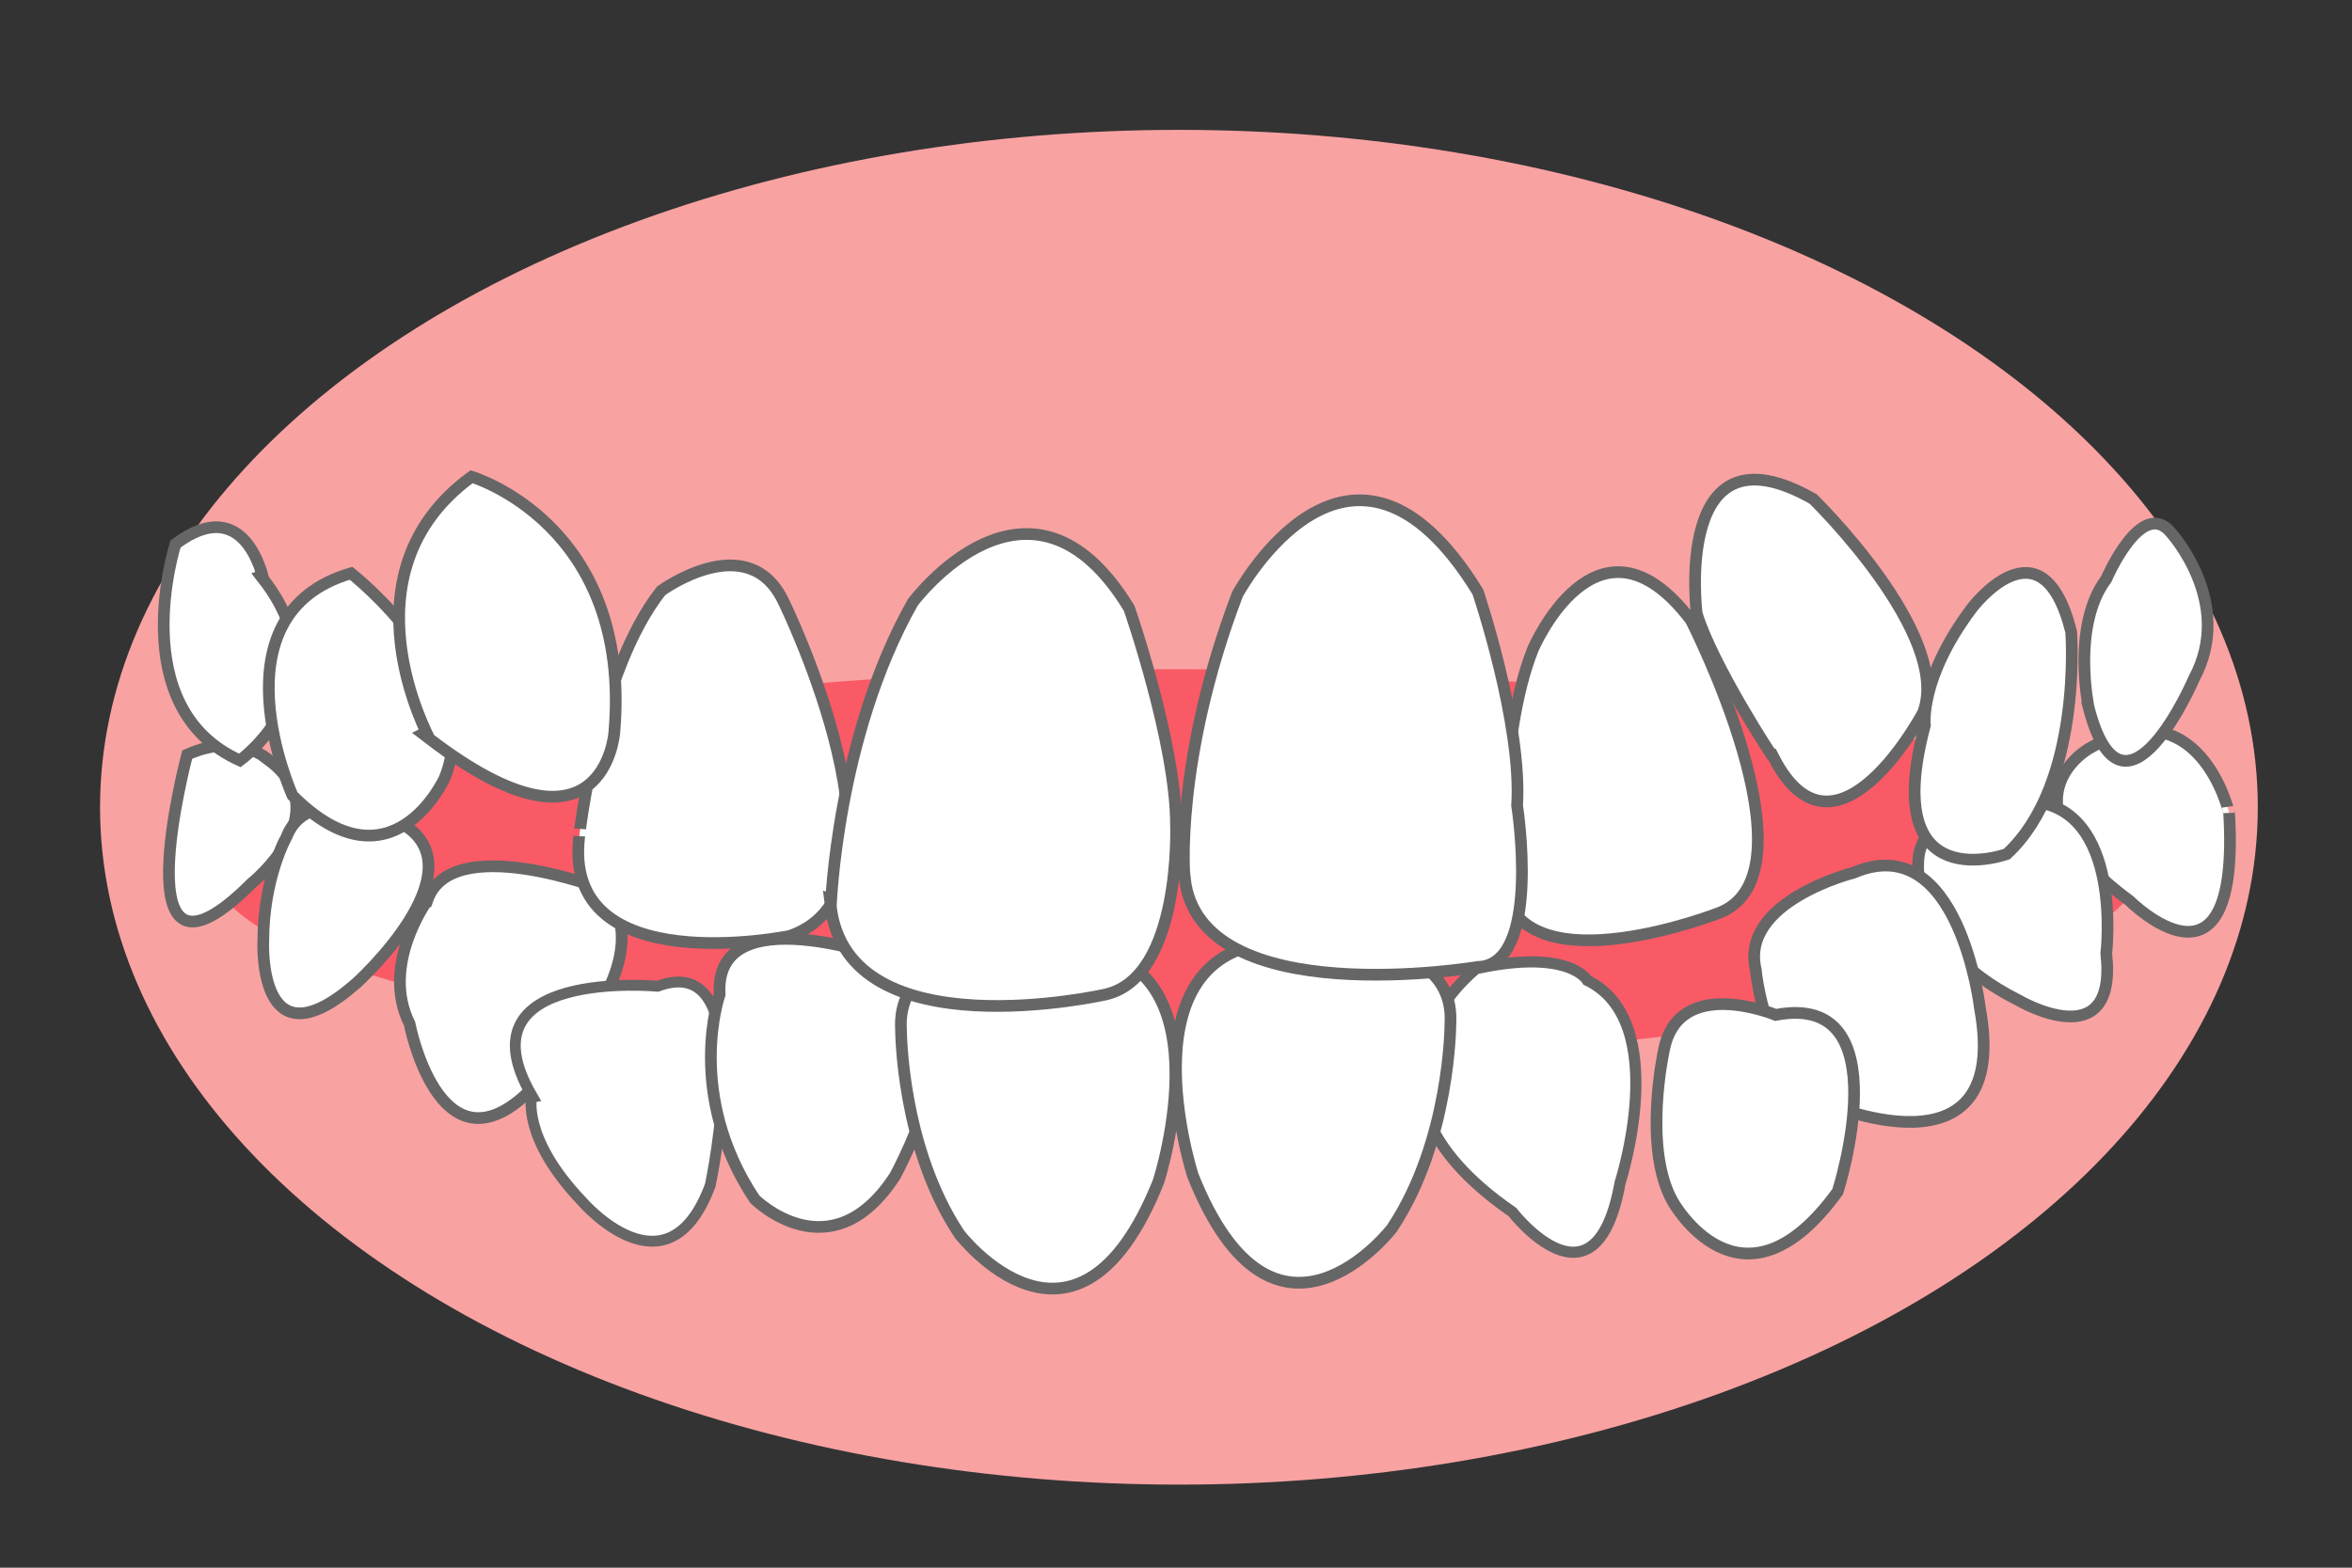
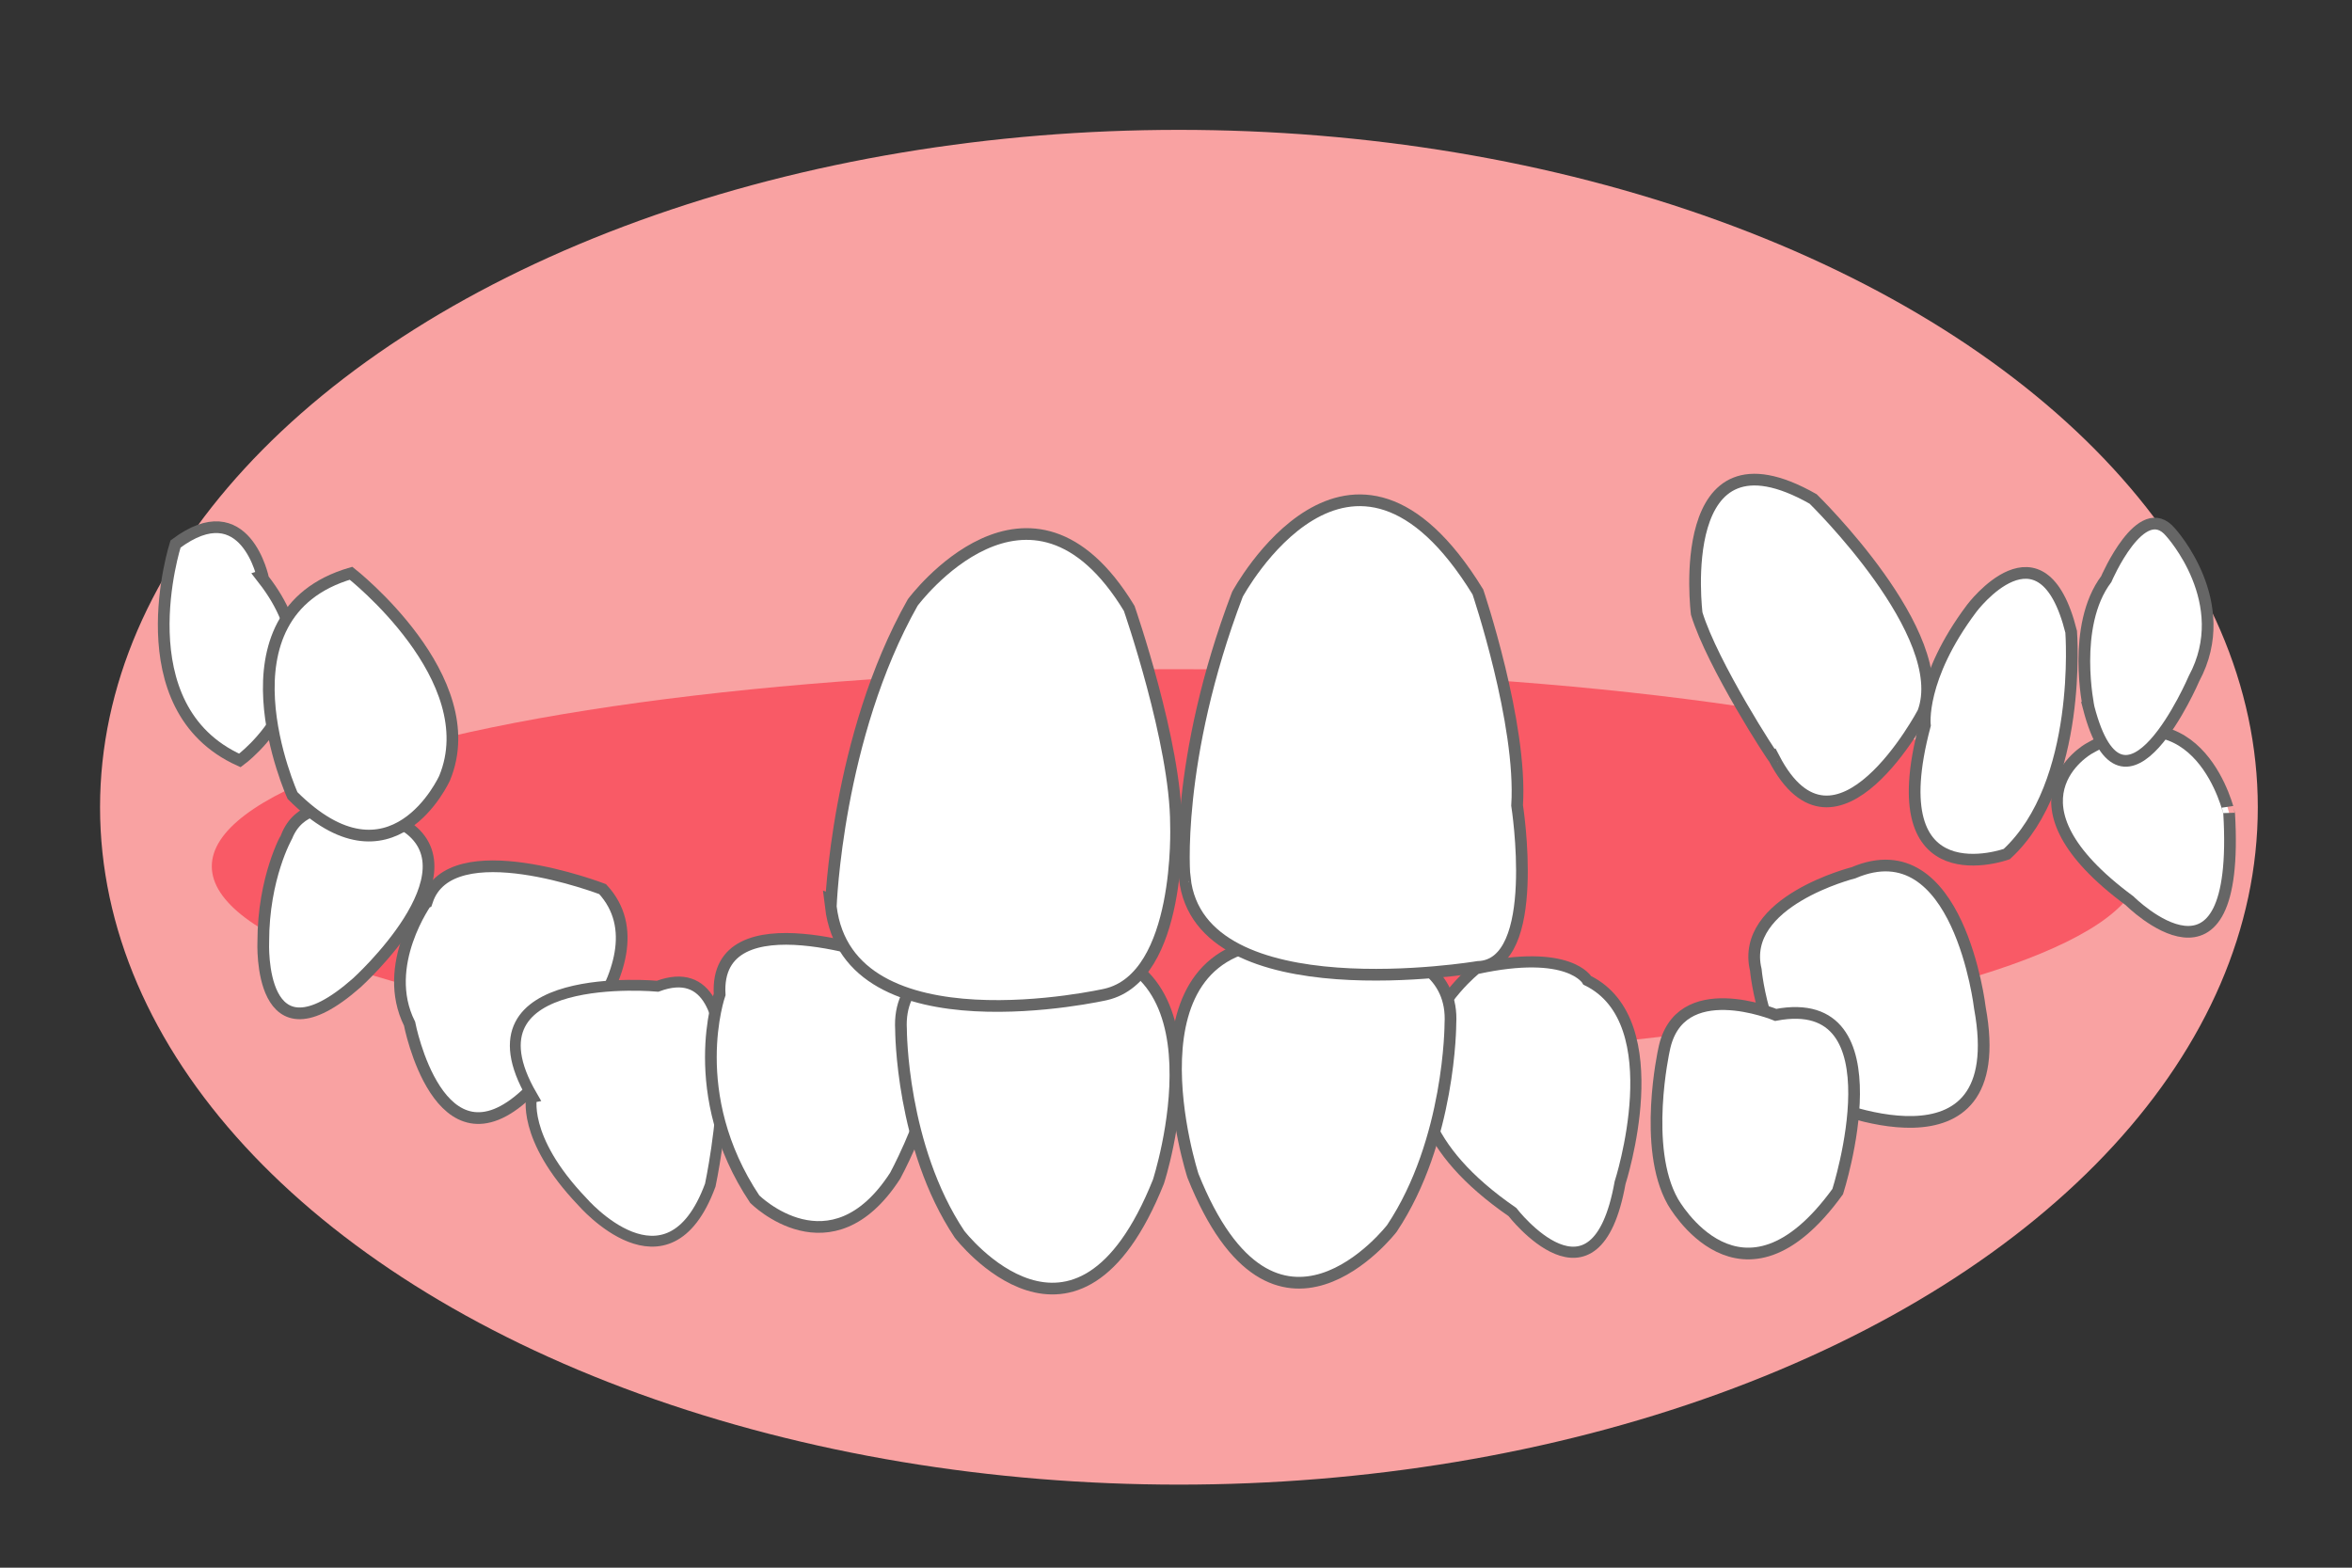
<svg xmlns="http://www.w3.org/2000/svg" version="1.1" id="レイヤー_1" x="0px" y="0px" viewBox="0 0 402 268" enable-background="new 0 0 402 268" xml:space="preserve">
  <rect x="0" y="0" width="402" height="268" fill="#333333" stroke="none" />
  <g>
    <ellipse fill="#F9A2A2" cx="201.5" cy="138" rx="184.4" ry="115.8" />
    <ellipse fill="#F95A66" cx="201" cy="148.1" rx="164.8" ry="33.7" />
    <path fill="#FFFFFF" stroke="#666666" stroke-width="1.906" stroke-miterlimit="10" d="M258.5,207.2c0,0,14.2,18.4,18.4-5   c0,0,8.9-27.5-5.6-34.6c0,0-3-5.5-19-2C252.3,165.6,226.9,185.4,258.5,207.2z" />
    <path fill="#FFFFFF" stroke="#666666" stroke-width="2" stroke-miterlimit="10" d="M357,128c0,0-16,9,7,26c0,0,19,19,17-15   C381,139,376,117,357,128z" />
-     <path fill="#FFFFFF" stroke="#666666" stroke-width="2" stroke-miterlimit="10" d="M328,146c0,0-3,15,17,25c0,0,17,10,15-8   c0,0,3-25-13-26C347,137,330,136,328,146z" />
    <path fill="#FFFFFF" stroke="#666666" stroke-width="2" stroke-miterlimit="10" d="M311.5,188.4c0,0,32.5,14.4,26.9-16.1   c0,0-3.6-30.8-21.6-23.1c0,0-19.5,4.9-16.7,16.6C300.1,165.8,301.5,181.8,311.5,188.4z" />
    <path fill="#FFFFFF" stroke="#666666" stroke-width="2" stroke-miterlimit="10" d="M285.9,205.4c0,0,11.7,21.1,28.2-1.7   c0,0,11-34.3-10.6-30.2c0,0-16.6-6.9-19.1,6C284.4,179.5,280.7,196.2,285.9,205.4z" />
-     <path fill="#FFFFFF" stroke="#666666" stroke-width="2" stroke-miterlimit="10" d="M32,129c0,0-12,45,11,22c0,0,15-12,3-21   C46,130,41,125,32,129z" />
    <path fill="#FFFFFF" stroke="#666666" stroke-width="2" stroke-miterlimit="10" d="M45,161c0,0-1,22,16,7c0,0,21-19,8-27   c0,0-16-8-20,2C49,143,45,150,45,161z" />
    <path fill="#FFFFFF" stroke="#666666" stroke-width="2" stroke-miterlimit="10" d="M70,175c0,0,5,26,20,12c0,0,25-22,13-35   c0,0-26-10-30,2C73,154,65,165,70,175z" />
    <path fill="#FFFFFF" stroke="#666666" stroke-width="1.854" stroke-miterlimit="10" d="M99.5,205.4c0,0,14.6,17,21.9-2.8   c0,0,8.7-40.6-9-34c0,0-34.2-3.2-21.5,18.7C90.9,187.3,89,194.4,99.5,205.4z" />
    <path fill="#FFFFFF" stroke="#666666" stroke-width="2" stroke-miterlimit="10" d="M129,205c0,0,13,13,24-4c0,0,18-33-1-37   c0,0-30-11-29,6C123,170,117,187,129,205z" />
    <path fill="#FFFFFF" stroke="#666666" stroke-width="2" stroke-miterlimit="10" d="M164,211c0,0,20,26,34-9c0,0,13-40-16-40   c0,0-29-3-28,14C154,176,154,196,164,211z" />
    <path fill="#FFFFFF" stroke="#666666" stroke-width="2" stroke-miterlimit="10" d="M237.9,210c0,0-20,26-34-9c0,0-13-40,16-40   c0,0,29-3,28,14C247.9,175,247.9,195,237.9,210z" />
    <g>
      <path fill="#FFFFFF" stroke="#666666" stroke-width="2" stroke-miterlimit="10" d="M30,93c0,0-9,28,11,37c0,0,18-13,4-31    C45,99,42,84,30,93z" />
      <path fill="#FFFFFF" stroke="#666666" stroke-width="2" stroke-miterlimit="10" d="M60,98c0,0,23,18,16,35c0,0-9,20-26,3    C50,136,36,105,60,98z" />
-       <path fill="#FFFFFF" stroke="#666666" stroke-width="2" stroke-miterlimit="10" d="M113,101c0,0,15-11,21,2c0,0,24,49,1,57    c0,0-39,8-36-17C99,143,102,115,113,101z" />
      <path fill="#FFFFFF" stroke="#666666" stroke-width="2" stroke-miterlimit="10" d="M156,103c0,0,20-27,37,1c0,0,8,23,8,37    c0,0,1,26-12,29c0,0-44,10-47-15C142,155,143,126,156,103z" />
-       <path fill="#FFFFFF" stroke="#666666" stroke-width="2" stroke-miterlimit="10" d="M262,111c0,0,11-26,27-5c0,0,22,43,5,50    c0,0-33,13-37-4C257,152,256,126,262,111z" />
      <path fill="#FFFFFF" stroke="#666666" stroke-width="2" stroke-miterlimit="10" d="M290,104.9c0,0-4.2-33.3,19.9-19.6    c0,0,23.8,23.2,18.8,36.5c0,0-14.9,28.2-25.5,7.8C303.1,129.7,292.7,113.7,290,104.9z" />
      <path fill="#FFFFFF" stroke="#666666" stroke-width="2" stroke-miterlimit="10" d="M337,104c0,0,12-16,17,4c0,0,2,26-11,38    c0,0-22,8-14-22C329,124,328,116,337,104z" />
      <path fill="#FFFFFF" stroke="#666666" stroke-width="2" stroke-miterlimit="10" d="M360,99c0,0,6-14,11-8c0,0,11,12,4,25    c0,0-12,28-18,5C357,121,354,107,360,99z" />
      <path fill="#FFFFFF" stroke="#666666" stroke-width="2" stroke-miterlimit="10" d="M211.5,101.6c0,0,19.3-35.9,41.1-0.4    c0,0,7.6,22.5,6.7,36.5c0,0,4.3,27.3-6.7,27.6c0,0-47.6,8-50.1-15.2C202.4,150.2,200.7,130,211.5,101.6z" />
-       <path fill="#FFFFFF" stroke="#666666" stroke-width="2" stroke-miterlimit="10" d="M80.6,81.5c0,0,27.5,8.1,24.4,43.7    c0,0-1.7,24-31.6,1.1C73.5,126.3,57.8,98.1,80.6,81.5z" />
    </g>
  </g>
</svg>